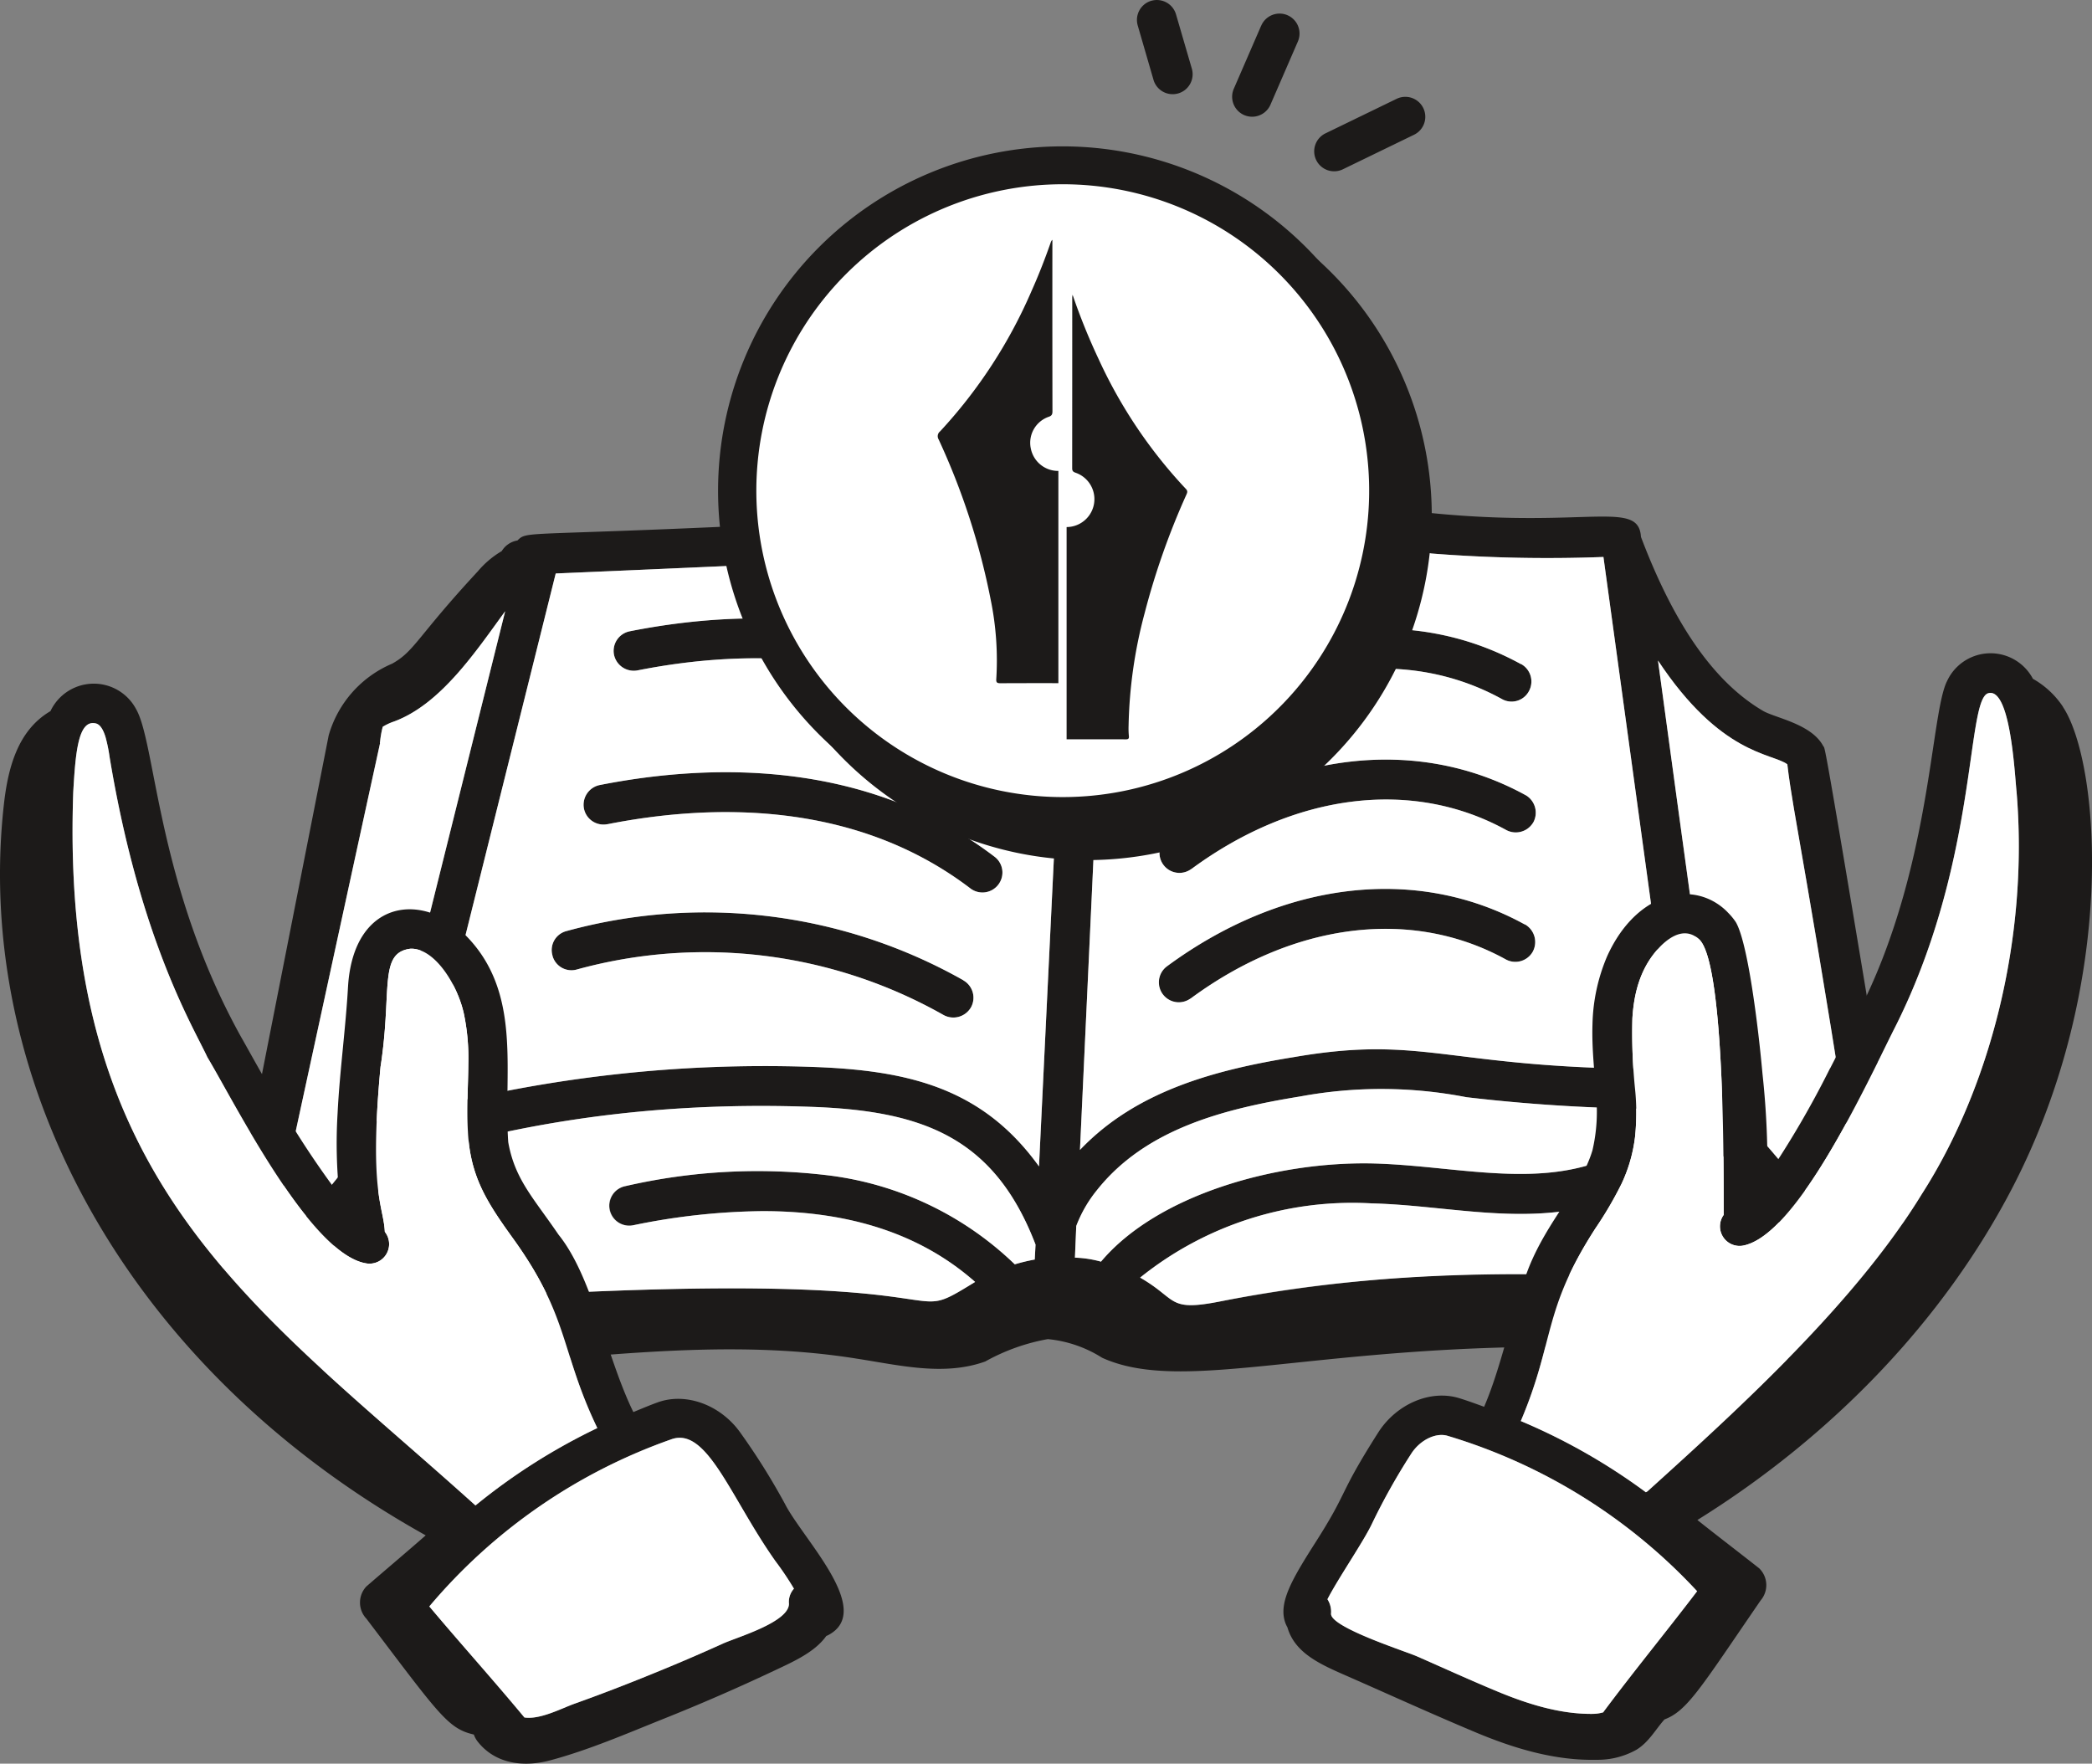
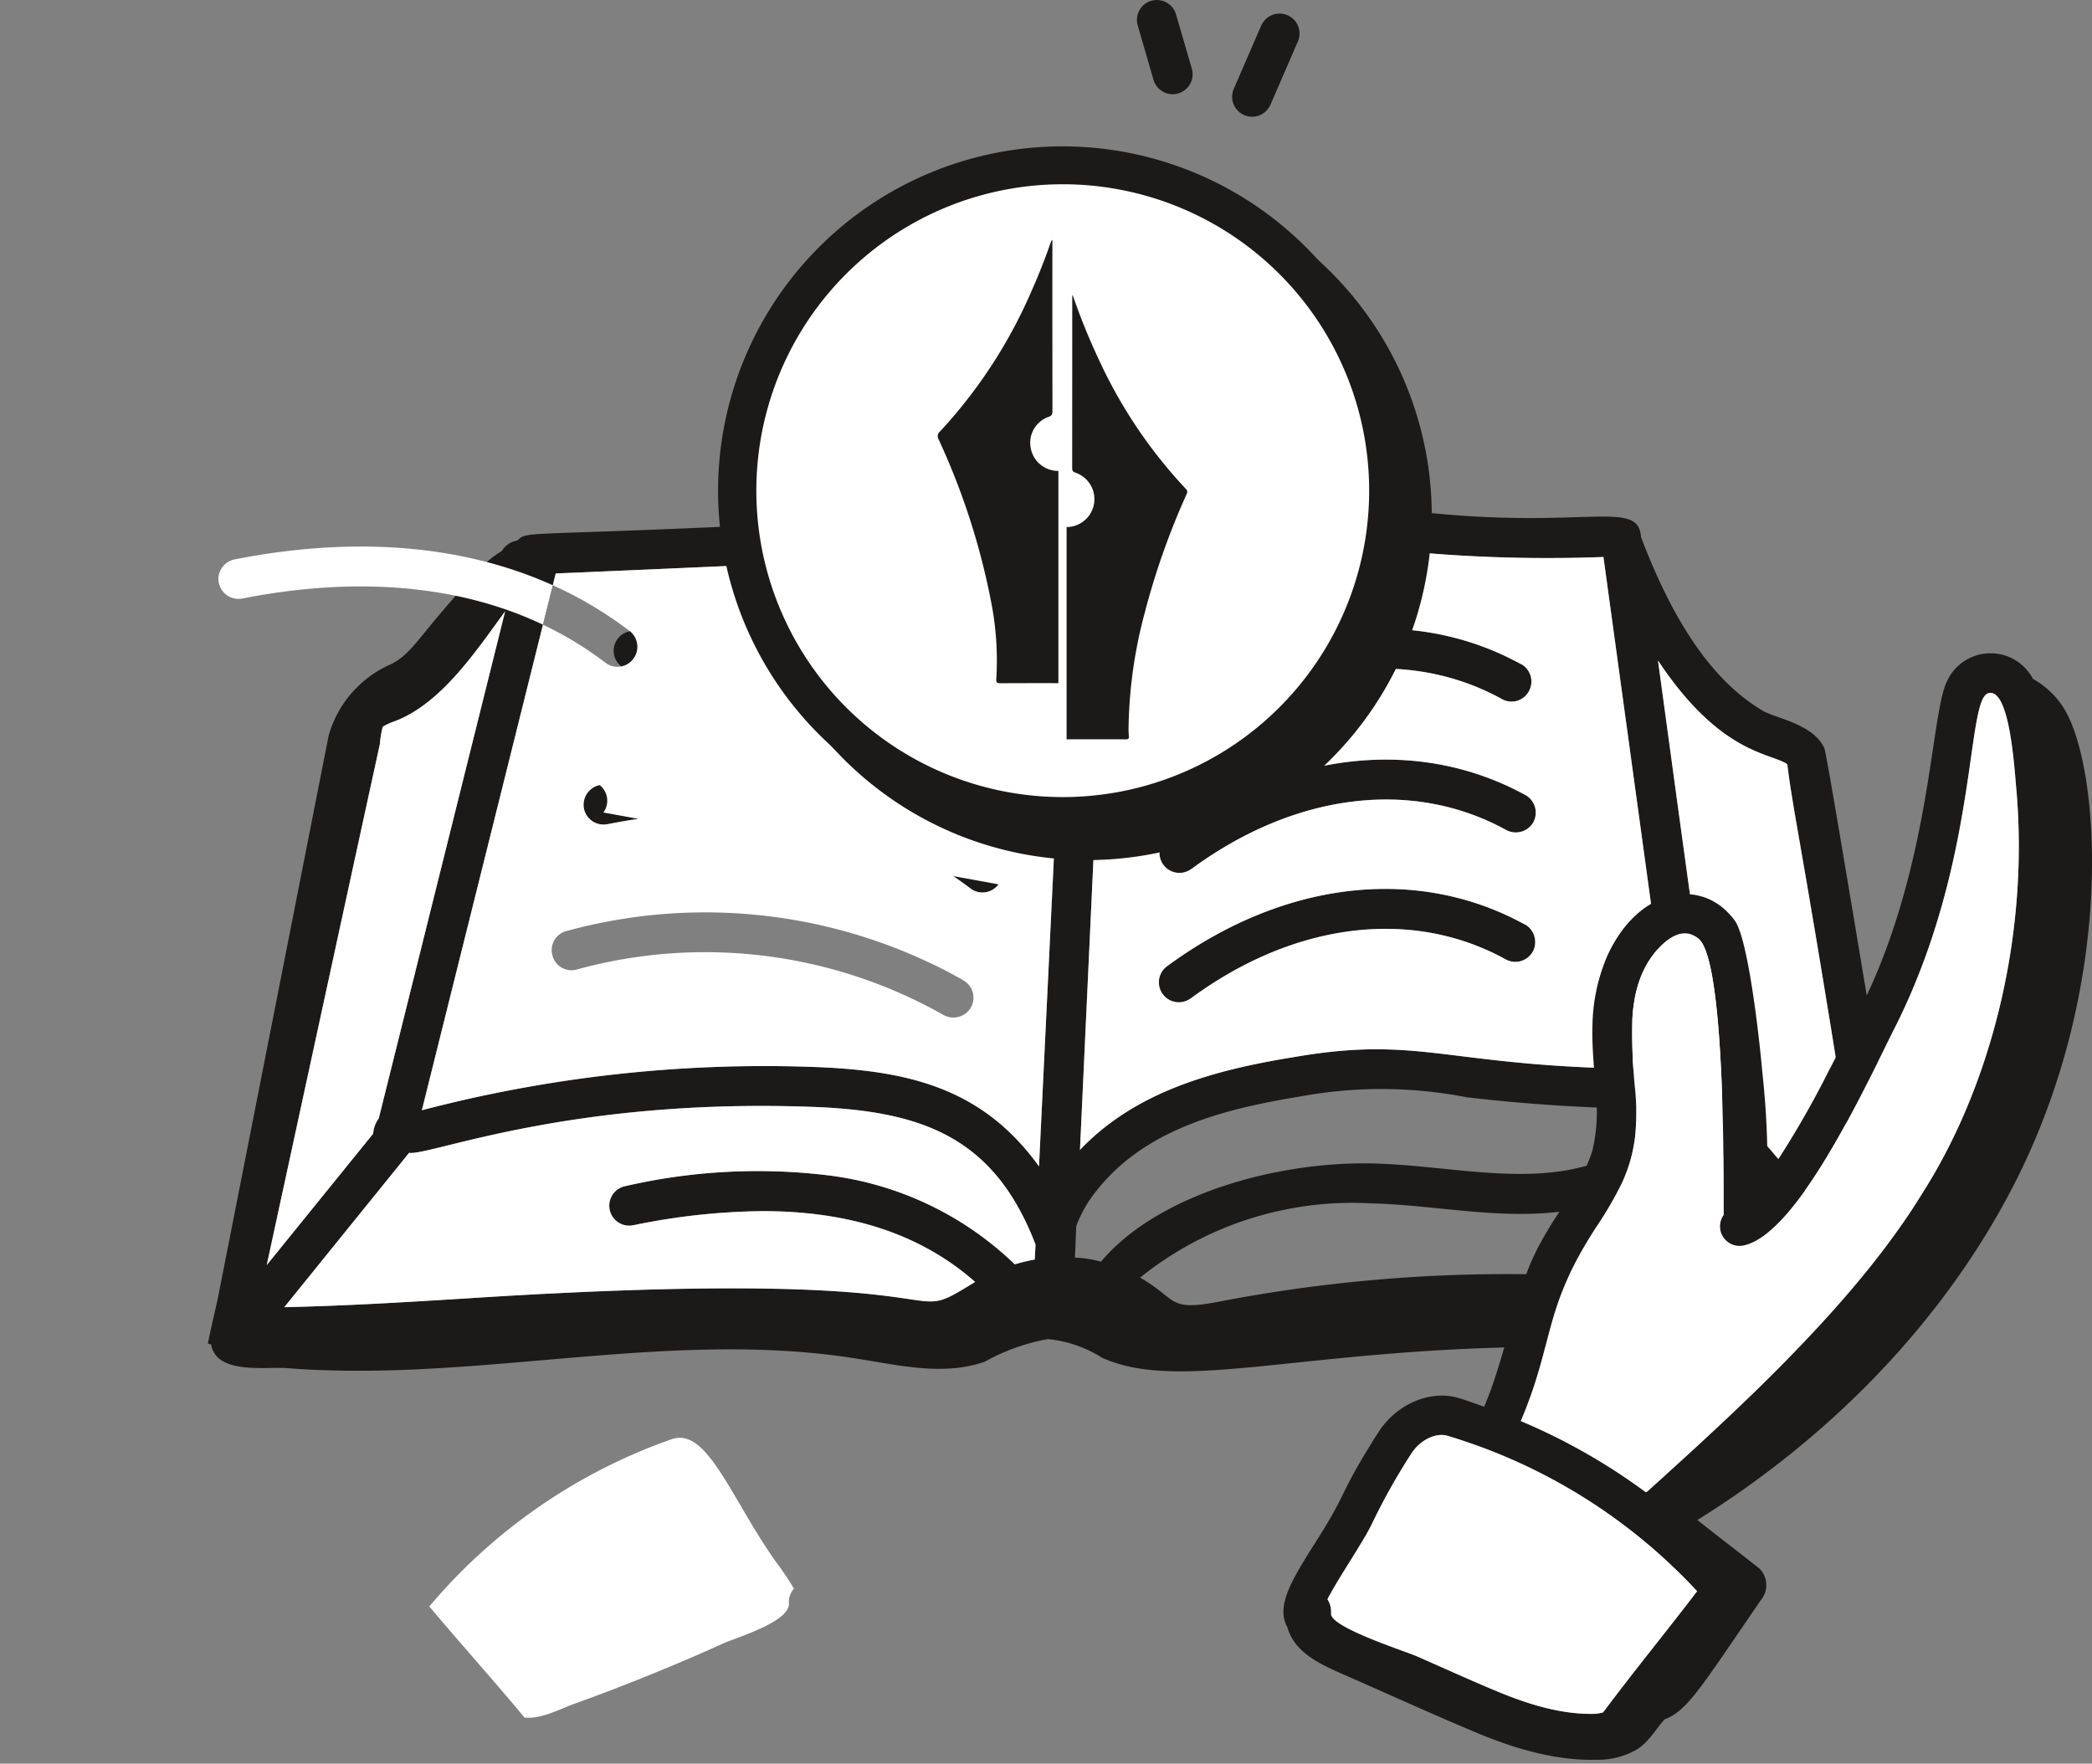
<svg xmlns="http://www.w3.org/2000/svg" width="371.731" height="313.381" viewBox="0 0 371.731 313.381">
  <rect x="0" y="0" width="371.731" height="313.381" fill="#808080" stroke="none" />
  <g id="Group_1366" data-name="Group 1366" transform="translate(5.584 0)">
    <g id="Group_1365" data-name="Group 1365">
      <path id="Path_53736" data-name="Path 53736" d="M169.479,153.819a3.543,3.543,0,0,1-4.965.755c-20.807-15.888-46.531-14.99-64.5-11.443h-.047a3.543,3.543,0,0,1-4.162-2.789,3.581,3.581,0,0,1,2.789-4.163c19.388-3.828,47.288-4.729,70.222,12.768a3.519,3.519,0,0,1,.662,4.872" transform="translate(2.37 3.314)" fill="#1c1a19" />
-       <path id="Path_53737" data-name="Path 53737" d="M164.7,175.111a3.611,3.611,0,0,1-4.871,1.323,85.98,85.98,0,0,0-65.115-8.086,3.492,3.492,0,0,1-4.351-2.41v-.048a3.478,3.478,0,0,1,2.412-4.35,93.251,93.251,0,0,1,70.553,8.7l.047.048a3.544,3.544,0,0,1,1.324,4.824" transform="translate(2.233 3.916)" fill="#1c1a19" />
      <path id="Path_53738" data-name="Path 53738" d="M261.917,165.329a3.554,3.554,0,0,1-4.871,1.275c-16.645-9.125-37.546-6.526-55.894,7-.047,0-.047.046-.094.046a3.542,3.542,0,0,1-4.114-5.767c20.618-15.182,44.356-17.971,63.507-7.471.047,0,.1.046.142.046a3.612,3.612,0,0,1,1.324,4.872" transform="translate(4.838 3.815)" fill="#1c1a19" />
      <path id="Path_53739" data-name="Path 53739" d="M174.694,127.145a3.493,3.493,0,0,1-4.918.757c-20.855-15.89-46.626-14.99-64.548-11.443a3.59,3.59,0,0,1-4.209-2.791,3.551,3.551,0,0,1,2.838-4.16c19.34-3.831,47.288-4.729,70.222,12.768a3.55,3.55,0,0,1,.615,4.87" transform="translate(2.499 2.654)" fill="#1c1a19" />
      <path id="Path_53740" data-name="Path 53740" d="M262.009,142.9a3.6,3.6,0,0,1-4.871,1.277c-16.645-9.127-37.546-6.525-55.894,7-.047,0-.047,0-.094.049a3.544,3.544,0,0,1-4.114-5.77c20.618-15.179,44.356-17.968,63.554-7.471a.168.168,0,0,0,.1.048,3.611,3.611,0,0,1,1.324,4.87" transform="translate(4.84 3.26)" fill="#1c1a19" />
      <path id="Path_53741" data-name="Path 53741" d="M261.225,120.2a3.489,3.489,0,0,1-4.822,1.277c-16.646-9.127-37.594-6.526-55.894,7a.166.166,0,0,0-.1.046,3.542,3.542,0,1,1-4.113-5.767c20.617-15.179,44.355-17.968,63.507-7.471.047,0,.094.048.142.048a3.554,3.554,0,0,1,1.276,4.87" transform="translate(4.821 2.698)" fill="#1c1a19" />
      <path id="Path_53742" data-name="Path 53742" d="M334.087,231.1c-.02-.133-.061-.348-.1-.635-.266-1.65-.871-5.708-1.588-10.555-1.506-10.227-3.484-23.907-3.792-25.65-11.3-68.136-10.637-63.217-10.965-63.832-2.08-3.976-8.567-5.011-10.739-6.292-8.608-5.062-15.7-15.177-21.653-30.876l-.051-.471c-.851-6.343-11.446-.471-42.271-4.355a62.667,62.667,0,0,0-27.617.758A47.01,47.01,0,0,0,186.7,108.728a30.663,30.663,0,0,0-8.321-9.458c-12.481-9.458-27.525-9.172-41.994-8.516C86.261,93.264,87.491,92.034,85.6,93.879a4.012,4.012,0,0,0-2.787,1.886,16.531,16.531,0,0,0-4.253,3.6c-10.791,11.631-11.211,14.183-15.228,16.406A19.723,19.723,0,0,0,52.066,128.5L32.892,225.857l-.584,2.982c-.441,1.947-.9,3.884-1.322,5.851-.133.615-.266,1.24-.389,1.855a2.491,2.491,0,0,0,.574.184c.41,2.4,2.357,3.443,4.714,3.884,3,.574,6.692.164,8.762.328.236.02.461.041.7.051,3.689.277,7.378.4,11.067.41,2.357.01,4.7-.02,7.061-.082,5.431-.164,10.873-.512,16.314-.933,2.367-.184,4.745-.379,7.112-.584,19.7-1.681,39.391-3.679,58.892-.564,7.665,1.178,15.566,3.166,22.934.523a35.658,35.658,0,0,1,11.119-3.976,21.9,21.9,0,0,1,9.643,3.31c14.726,6.681,38.438-2.685,86.571-1.906q3.428.046,7.03.174c4.909.184,10.053.461,15.453.881,2.377.184,4.816.389,7.3.625,3.874.369,7.85.81,11.969,1.322h.01l.769.092a20.548,20.548,0,0,0,8.4-.42c6.692-1.957,7.317-7.788,7.1-8.762M311.256,133.65c1.086,9.407,3.494,18.159,14.51,89.7-5.626-6.517-16.642-21.089-27.238-31.911.236-1.609.717,4.632-10.258-76.231,11.16,16.837,20.188,16.406,22.985,18.446M189.444,118.514c5.862-14.756,21.837-23.026,36.122-24.02a127.825,127.825,0,0,1,22.463,1.7,264.332,264.332,0,0,0,30.548.615l12.481,90.977c-40.14.195-43.552-6.241-67.429-2.121-13.947,2.265-28.047,5.954-38.07,16.5ZM61.2,129.868c-.051,0-.051-.051,0-.246a17.266,17.266,0,0,1,.471-2.644,9.744,9.744,0,0,1,2.039-.943c8.27-3.074,14.469-12.389,19.716-19.583L60.96,196.59a5.121,5.121,0,0,0-.994,2.7L41.049,222.639c18.015-83.179,20-92.023,20.147-92.771m116.33,91.777a31.255,31.255,0,0,0-3.546.851A57.924,57.924,0,0,0,140.973,206.7a104.529,104.529,0,0,0-36.174,1.9,3.545,3.545,0,1,0,1.414,6.948,118.047,118.047,0,0,1,22.985-2.511c13.855,0,27.187,3.269,37.731,12.584-11.805,7.276-1.855.769-47.036,1.158-.933,0-1.875.01-2.849.031-1.455.021-2.972.051-4.54.082l-1.1.031c-.123,0-.246,0-.379.01l-1.373.031c-.133,0-.266.01-.41.01-.441.01-.881.031-1.332.041-2.808.082-5.769.195-8.905.318-1.312.061-2.654.113-4.027.184l-.656.031c-1.1.051-2.2.1-3.33.164-.307.02-.615.031-.933.041-.277.02-.564.031-.851.051-.154.01-.318.02-.482.02-.82.041-1.64.092-2.48.143-.523.031-1.055.061-1.588.082l-2.49.154c-.6.031-1.23.072-1.855.113-.881.051-1.773.1-2.685.164-.369.02-.738.051-1.117.072l-4,.246-4.027.246c-.123.01-.246.01-.369.02q-2.905.169-5.841.328-3.535.2-7.081.348c-.133.01-.256.01-.389.01-1.7.082-3.4.143-5.1.2h-.031q-2.751.092-5.5.154L54,217.956,65.859,203.3l.492-.615c3.6.564,28.232-9.694,71.21-8.178,19.767.656,32.587,5.247,39.965,24.112.041.143.092.236.143.379Zm.758-16.55c-10.073-14-23.313-17.113-40.529-17.687a240.342,240.342,0,0,0-69.14,7.716L92.41,99.741c51.4-2.172,55.511-2.746,64.119-1.609,11.58,1.609,23.17,7.706,26.008,18.866Zm137.952,21.95c-1.2-.113-2.408-.215-3.6-.318q-2.951-.261-5.851-.492-3.4-.277-6.743-.512c-1.117-.082-2.224-.164-3.33-.236-1.506-.1-3.013-.2-4.509-.3-1.158-.072-2.306-.133-3.453-.195-1.25-.072-2.5-.143-3.74-.195l-.635-.031q-3.274-.169-6.538-.277c-.123,0-.256,0-.379-.01-2.224-.082-4.447-.133-6.651-.174h-.225q-3.4-.061-6.763-.061a269.936,269.936,0,0,0-53.246,4.827c-9.551,1.886-7.563-.338-14.326-4.212a60.158,60.158,0,0,1,41.144-13.189c13.281.328,26.572,3.925,40.006.184A3.559,3.559,0,0,0,275.5,205c-11.774,3.31-24.779-.092-37.926-.43-17.216-.379-38.305,5.585-48.276,17.452a19.8,19.8,0,0,0-4.632-.707l.236-5.626a22.777,22.777,0,0,1,3.689-6.384c8.649-10.873,22.5-14.418,36.174-16.642a78.908,78.908,0,0,1,29.462.143,306.534,306.534,0,0,0,37.68,2.08q.753.738,1.506,1.506c.348.348.687.7,1.025,1.055.482.492.963.994,1.424,1.5.666.707,1.332,1.424,2,2.142.625.687,1.24,1.373,1.855,2.07,1.3,1.455,2.572,2.931,3.833,4.406.543.646,1.086,1.291,1.619,1.927,0,.01.01.01.01.02s.01.01.01.02l.061.061q1,1.168,1.937,2.336c.543.646,1.066,1.291,1.588,1.927,4.038,4.919,7.757,9.6,11.088,13.516-1.209-.113-2.418-.225-3.628-.328" transform="translate(0.757 2.16)" fill="#1c1a19" />
      <path id="Path_53743" data-name="Path 53743" d="M292.308,190.757c.236-1.609.709,4.634-10.262-76.228,11.161,16.835,20.192,16.407,22.982,18.441,1.088,9.411,3.5,18.161,14.518,89.706-5.628-6.525-16.645-21.09-27.238-31.919" transform="translate(6.981 2.835)" fill="#fff" />
      <path id="Path_53744" data-name="Path 53744" d="M274.833,96.634a263.422,263.422,0,0,1-30.548-.614,127.566,127.566,0,0,0-22.462-1.7c-14.281.993-30.263,9.268-36.127,24.022l-3.879,83.651c10.025-10.545,24.118-14.235,38.067-16.5,23.88-4.114,27.285,2.319,67.432,2.129ZM196.62,123.116c20.617-15.18,44.355-17.968,63.507-7.471.048,0,.1.048.142.048a3.554,3.554,0,0,1,1.276,4.87,3.489,3.489,0,0,1-4.822,1.277c-16.645-9.127-37.594-6.526-55.894,7a.17.17,0,0,0-.1.046,3.542,3.542,0,1,1-4.113-5.767m65.635,43.694a3.554,3.554,0,0,1-4.871,1.275c-16.646-9.125-37.547-6.525-55.894,7-.047,0-.047.046-.094.046a3.543,3.543,0,0,1-4.114-5.768c20.617-15.181,44.355-17.97,63.507-7.471.047,0,.094.046.141.046a3.613,3.613,0,0,1,1.325,4.872m.094-22.983a3.6,3.6,0,0,1-4.871,1.277c-16.645-9.127-37.546-6.525-55.894,7-.047,0-.047,0-.094.049a3.544,3.544,0,0,1-4.114-5.77c20.618-15.179,44.356-17.968,63.554-7.471a.168.168,0,0,0,.1.048,3.611,3.611,0,0,1,1.324,4.87" transform="translate(4.5 2.334)" fill="#fff" />
-       <path id="Path_53745" data-name="Path 53745" d="M316.137,224.854c-38.587-3.547-73.957-5.343-109.282,1.7-9.552,1.891-7.567-.333-14.328-4.21a60.187,60.187,0,0,1,41.14-13.193c13.288.33,26.576,3.925,40.006.189a3.558,3.558,0,0,0-1.892-6.855c-11.775,3.308-24.78-.1-37.925-.427-17.213-.379-38.3,5.581-48.28,17.448a19.464,19.464,0,0,0-4.634-.709l.236-5.627a23.213,23.213,0,0,1,3.688-6.384c8.654-10.875,22.51-14.421,36.176-16.645a79.09,79.09,0,0,1,29.46.143,304.643,304.643,0,0,0,37.688,2.08c10.687,10.545,20.334,23.549,27.947,32.485" transform="translate(4.479 4.674)" fill="#fff" />
      <path id="Path_53746" data-name="Path 53746" d="M177.337,216.414l-.142,2.646a32.268,32.268,0,0,0-3.546.853,57.9,57.9,0,0,0-33.007-15.793,104.59,104.59,0,0,0-36.175,1.891,3.547,3.547,0,1,0,1.418,6.95,118.36,118.36,0,0,1,22.982-2.5c13.855,0,27.191,3.262,37.735,12.579-14.66,9.03,4.208-3.171-90.415,2.93-10.639.663-21.515,1.326-32.343,1.561L66.023,200.1c3.594.568,28.23-9.693,71.215-8.181,19.765.663,32.58,5.248,39.957,24.117.048.141.1.236.142.379" transform="translate(1.085 4.746)" fill="#fff" />
      <path id="Path_53747" data-name="Path 53747" d="M83.168,105.991l-22.462,90.13a5.067,5.067,0,0,0-.993,2.7L40.8,222.175C58.815,139,60.8,130.155,60.943,129.4c-.047,0-.047-.048,0-.238a17.258,17.258,0,0,1,.473-2.646,9.9,9.9,0,0,1,2.033-.947c8.276-3.073,14.471-12.39,19.719-19.578" transform="translate(1.01 2.623)" fill="#fff" />
-       <path id="Path_53748" data-name="Path 53748" d="M155.608,97.884c-8.606-1.135-12.719-.568-64.121,1.608L67.7,194.87a240.145,240.145,0,0,1,69.135-7.708c17.213.569,30.454,3.688,40.525,17.685l4.256-88.1c-2.837-11.159-14.422-17.259-26.008-18.867m9.647,78.734a3.611,3.611,0,0,1-4.871,1.323,85.98,85.98,0,0,0-65.115-8.086,3.492,3.492,0,0,1-4.351-2.41V167.4a3.478,3.478,0,0,1,2.412-4.35,93.251,93.251,0,0,1,70.553,8.7l.047.048a3.543,3.543,0,0,1,1.324,4.824m4.918-21.894a3.542,3.542,0,0,1-4.965.755c-20.807-15.888-46.531-14.99-64.5-11.443h-.047a3.542,3.542,0,0,1-4.162-2.789,3.581,3.581,0,0,1,2.789-4.163c19.388-3.828,47.287-4.729,70.222,12.768a3.52,3.52,0,0,1,.662,4.872m5.344-27.333a3.493,3.493,0,0,1-4.918.757c-20.855-15.89-46.626-14.99-64.548-11.443a3.59,3.59,0,0,1-4.209-2.791,3.551,3.551,0,0,1,2.838-4.16c19.34-3.831,47.288-4.729,70.222,12.768a3.55,3.55,0,0,1,.615,4.87" transform="translate(1.676 2.409)" fill="#fff" />
+       <path id="Path_53748" data-name="Path 53748" d="M155.608,97.884c-8.606-1.135-12.719-.568-64.121,1.608L67.7,194.87a240.145,240.145,0,0,1,69.135-7.708c17.213.569,30.454,3.688,40.525,17.685l4.256-88.1c-2.837-11.159-14.422-17.259-26.008-18.867m9.647,78.734a3.611,3.611,0,0,1-4.871,1.323,85.98,85.98,0,0,0-65.115-8.086,3.492,3.492,0,0,1-4.351-2.41V167.4a3.478,3.478,0,0,1,2.412-4.35,93.251,93.251,0,0,1,70.553,8.7l.047.048a3.543,3.543,0,0,1,1.324,4.824m4.918-21.894a3.542,3.542,0,0,1-4.965.755c-20.807-15.888-46.531-14.99-64.5-11.443h-.047a3.542,3.542,0,0,1-4.162-2.789,3.581,3.581,0,0,1,2.789-4.163a3.52,3.52,0,0,1,.662,4.872m5.344-27.333a3.493,3.493,0,0,1-4.918.757c-20.855-15.89-46.626-14.99-64.548-11.443a3.59,3.59,0,0,1-4.209-2.791,3.551,3.551,0,0,1,2.838-4.16c19.34-3.831,47.288-4.729,70.222,12.768a3.55,3.55,0,0,1,.615,4.87" transform="translate(1.676 2.409)" fill="#fff" />
      <path id="Path_53749" data-name="Path 53749" d="M97.984,273.223a12.129,12.129,0,0,0,4.067,4.374,4.1,4.1,0,0,0,4.138-7.079c-.157-.106-.308-.213-.459-.326l.83.64a8.408,8.408,0,0,1-1.33-1.315l.64.829a8.474,8.474,0,0,1-.808-1.261,4.131,4.131,0,0,0-5.608-1.471,4.191,4.191,0,0,0-1.471,5.608" transform="translate(2.412 6.61)" fill="#1c1a19" />
-       <path id="Path_53750" data-name="Path 53750" d="M139.571,264.458A119.69,119.69,0,0,0,131.6,251.7c-3.491-4.977-9.681-7.28-14.734-5.45-1.464.529-2.892,1.139-4.325,1.726-4.866-9.956-7.216-24-13.305-31.537-4.417-6.495-7.761-9.8-8.924-16.417-.027-.36-.051-.729-.067-1.1-.206-3.864-.033-7.918-.039-11.964,0-8.892-.842-17.774-8.5-24.677a15.22,15.22,0,0,0-5.446-3.1c-6.525-2.021-13.31,1.5-14.344,12.229-.032.338-.055.688-.079,1.038-.2,3.58-.555,7.162-.9,10.766-.374,3.85-.754,7.731-.951,11.686a88.052,88.052,0,0,0,.318,14.5A161.255,161.255,0,0,1,49.18,192.472c-3.179-5.42-5.654-9.979-6.311-11.092-1.131-2.035-2.181-4.066-3.151-6.072-11.846-24.55-12.275-46.543-15.523-52.215a8.51,8.51,0,0,0-15.23.336C3.079,126.866,1.4,133.693.692,139.993c-5.373,47.94,20.638,99.59,74.954,129.889-3.44,3.018-7.063,6.062-10.557,9.091a4.179,4.179,0,0,0,.017,5.716c12.718,16.749,14.412,19.463,18.9,20.54l.19.046a4.418,4.418,0,0,0,.675,1.242c3.185,4.045,8.264,4.6,12.985,3.319,6.749-1.815,13.415-4.688,19.884-7.286q10.068-4.015,19.888-8.651c3.394-1.6,7.156-3.262,9.2-6.141a3.885,3.885,0,0,0,.364-.162c8.159-4.336-4.294-16.814-7.627-23.138M13.016,137.8c.4-6.869.851-12.934,4-12.191.83.187,1.366,1.226,1.736,2.43a27.21,27.21,0,0,1,.718,3.522c5.027,30.367,13.7,45.955,16.757,52.082.236.471.442.874.6,1.238.842,1.409,1.9,3.294,3.125,5.483,6.25,11.142,16.879,29.931,25.179,31.2a3.481,3.481,0,0,0,3.248-5.618c-.176-3.858-2.054-6.033-1.439-19.824.116-2.689.337-5.827.679-9.506.136-.84.246-1.654.34-2.439,1.492-11.845-.4-17.869,4.981-18.533,4.336-.16,8.443,6.538,9.515,11.689a38.377,38.377,0,0,1,.761,8.764c-.028,3.945-.313,8.041-.07,12.1a.037.037,0,0,1,.005.032c.422,7.96,3.4,12.5,8.062,18.966,10.016,13.92,8.351,19.938,14.929,33.622A107.66,107.66,0,0,0,84.488,264.57c-39.408-35.5-73.924-57.06-71.471-126.77M140.192,281.962c.133,3.309-9.188,6-11.75,7.157q-6.285,2.847-12.691,5.439c-4.525,1.846-9.1,3.608-13.7,5.251-2.278.816-6.077,2.849-8.866,2.433-5.669-6.824-11.258-13.016-16.9-19.73a99.292,99.292,0,0,1,42.942-29.679c6.387-2.384,10.546,10.3,18.546,21.61a53.783,53.783,0,0,1,3.3,4.913,3.5,3.5,0,0,0-.893,2.606" transform="translate(-5.584 2.934)" fill="#1c1a19" />
-       <path id="Path_53751" data-name="Path 53751" d="M105.831,250.648A107.624,107.624,0,0,0,84.177,264.4c-39.408-35.5-73.924-57.06-71.472-126.77.4-6.869.851-12.934,4-12.191.831.187,1.367,1.226,1.736,2.431a27.142,27.142,0,0,1,.718,3.522c5.027,30.366,13.7,45.954,16.758,52.081.235.471.441.875.6,1.238.842,1.409,1.9,3.294,3.125,5.483,6.249,11.142,16.878,29.931,25.179,31.2a3.48,3.48,0,0,0,3.247-5.617c-.176-3.859-2.053-6.034-1.439-19.825.116-2.689.337-5.827.679-9.506.136-.84.247-1.654.341-2.439,1.491-11.845-.4-17.869,4.981-18.533,4.335-.16,8.443,6.538,9.514,11.689a38.434,38.434,0,0,1,.762,8.764c-.028,3.945-.313,8.041-.07,12.1a.037.037,0,0,1,0,.032c.422,7.96,3.4,12.5,8.063,18.966,10.015,13.92,8.35,19.938,14.928,33.622" transform="translate(-5.273 3.103)" fill="#fff" />
      <path id="Path_53752" data-name="Path 53752" d="M138.349,278.726c.133,3.309-9.188,6-11.75,7.157q-6.285,2.847-12.691,5.439c-4.525,1.846-9.1,3.608-13.7,5.251-2.278.816-6.077,2.849-8.866,2.433-5.669-6.824-11.258-13.016-16.9-19.73A99.292,99.292,0,0,1,117.391,249.6c6.387-2.384,10.546,10.3,18.546,21.61a53.783,53.783,0,0,1,3.3,4.913,3.5,3.5,0,0,0-.893,2.606" transform="translate(-3.742 6.171)" fill="#fff" />
      <path id="Path_53753" data-name="Path 53753" d="M315.006,186.985l-.772.055h-.01a166.969,166.969,0,0,1-11.134,19.09,150.411,150.411,0,0,0-.87-18.126c-2.479.238-4.913.5-7.283.765.463,10.753.379,21.487.4,24.291a3.479,3.479,0,0,0,3.512,5.45c8.267-1.674,18.433-21.612,24.333-33.528a20.536,20.536,0,0,1-8.172,2m40.6-64.176.006-.023a15.62,15.62,0,0,0-5.34-4.972,8.513,8.513,0,0,0-15.253.4c-2.512,4.95-2.757,24.929-10.3,46.156a104.889,104.889,0,0,1-5.518,12.865c-1.465,2.9-3.15,6.293-4.968,9.806h-.01a166.969,166.969,0,0,1-11.134,19.09,150.411,150.411,0,0,0-.87-18.126c-.383-4.215-.88-8.586-1.452-12.588-.942-6.684-2.088-12.319-3.286-14.363a11.061,11.061,0,0,0-1.44-1.737l.008-.012a.032.032,0,0,1-.023-.006c0-.01-.012-.008-.013-.017a10.627,10.627,0,0,0-1.954-1.586c-6.052-3.844-14.816-.9-19.473,9.488a32.5,32.5,0,0,0-2.575,11.995c-.147,4.495.411,8.75.649,12.805a30.1,30.1,0,0,1-.655,9.612c-2.031,6.8-7.9,12.3-11.33,20.891-2.906,7.51-4.653,17.082-7.918,24.681-1.457-.524-2.918-1.067-4.4-1.522-5.128-1.59-11.21,1.021-14.451,6.142-7.176,11.295-5.143,10.09-10.984,19.27-4.145,6.495-6.621,10.655-5.6,14.164a5.063,5.063,0,0,0,.481,1.138c1.34,4.688,6.062,6.67,10.9,8.785,7.5,3.295,14.971,6.7,22.53,9.866,6.755,2.833,14.026,5.045,21.425,4.883a14.092,14.092,0,0,0,7.169-1.787c2.2-1.353,3.354-3.557,4.975-5.382,4.075-1.545,6.383-5.548,17.092-21.155a4.167,4.167,0,0,0-.262-5.7c-3.629-2.86-7.395-5.725-10.981-8.583,24.213-15.064,43.835-35.7,55.916-58.931,19-36.541,15.557-75.762,9.039-85.548M274.129,301.17a1.9,1.9,0,0,0-.195.288,6.924,6.924,0,0,1-1.742.273c-5.793.1-11.59-1.713-16.884-3.9-4.866-2.018-9.659-4.2-14.481-6.324-2.142-.934-15.406-5.165-15.266-7.581a4.136,4.136,0,0,0-.638-2.559c1.879-3.681,6.466-10.323,7.944-13.488a113.571,113.571,0,0,1,6.93-12.354c1.537-2.425,4.374-3.847,6.5-3.192a99.384,99.384,0,0,1,44.31,27.6c-5.465,7.177-11.1,14.032-16.482,21.236m73.234-163.385c2.221,26.339-4.791,52.859-16.869,71.652-11.719,19.14-31.973,37.637-48.722,52.769-.1.039-.167.1-.275.147a107.423,107.423,0,0,0-22.22-12.651c6.1-14.363,3.8-19.61,13.3-34.294a66.287,66.287,0,0,0,4.6-7.857,27.016,27.016,0,0,0,2.414-8.438,41.907,41.907,0,0,0,0-8.286,98.409,98.409,0,0,1-.483-12.7c.3-4.828,1.563-9.39,5.173-12.975,2.062-1.974,4.441-3,6.586-1.132,1.52,1.231,2.517,6.028,3.177,12.172.417,3.844.695,8.215.887,12.582.463,10.753.379,21.487.4,24.291a3.479,3.479,0,0,0,3.512,5.45c8.267-1.674,18.433-21.612,24.333-33.528.855-1.74,1.627-3.308,2.282-4.624,1.018-1.98,1.95-3.965,2.815-5.926,12.1-27.53,10.322-52.964,14.057-54.059,3.929-1.111,4.69,14.072,5.03,17.409m-32.357,49.2-.772.055h-.01a166.969,166.969,0,0,1-11.134,19.09,150.411,150.411,0,0,0-.87-18.126c-2.479.238-4.913.5-7.283.765.463,10.753.379,21.487.4,24.291a3.479,3.479,0,0,0,3.512,5.45c8.267-1.674,18.433-21.612,24.333-33.528a20.536,20.536,0,0,1-8.172,2" transform="translate(5.373 2.804)" fill="#1c1a19" />
      <path id="Path_53754" data-name="Path 53754" d="M346.344,137.614c2.221,26.34-4.792,52.86-16.869,71.652-11.719,19.14-31.974,37.638-48.723,52.769-.1.04-.166.106-.274.147a107.418,107.418,0,0,0-22.22-12.65c6.1-14.364,3.8-19.61,13.3-34.294a66.434,66.434,0,0,0,4.6-7.858,27.046,27.046,0,0,0,2.414-8.437,41.829,41.829,0,0,0,0-8.286,98.426,98.426,0,0,1-.483-12.7c.3-4.827,1.563-9.39,5.173-12.975,2.062-1.973,4.44-3,6.586-1.131,1.52,1.231,2.517,6.028,3.176,12.172.418,3.844.695,8.214.888,12.581.463,10.754.379,21.487.4,24.291a3.479,3.479,0,0,0,3.512,5.45c8.267-1.674,18.433-21.612,24.333-33.527.854-1.74,1.626-3.308,2.281-4.624,1.019-1.98,1.951-3.965,2.816-5.927,12.1-27.53,10.322-52.963,14.056-54.059,3.93-1.111,4.691,14.073,5.032,17.41" transform="translate(6.392 2.974)" fill="#fff" />
      <path id="Path_53755" data-name="Path 53755" d="M290.421,276.579c-5.464,7.177-11.1,14.032-16.481,21.236a1.906,1.906,0,0,0-.2.288,6.916,6.916,0,0,1-1.742.273c-5.793.1-11.59-1.713-16.884-3.9-4.866-2.017-9.658-4.2-14.481-6.323-2.142-.935-15.405-5.165-15.266-7.581a4.121,4.121,0,0,0-.638-2.559c1.88-3.681,6.466-10.324,7.944-13.489a113.834,113.834,0,0,1,6.931-12.353c1.537-2.425,4.373-3.847,6.5-3.192a99.376,99.376,0,0,1,44.31,27.6" transform="translate(5.562 6.159)" fill="#fff" />
      <path id="Path_53756" data-name="Path 53756" d="M184.6,29.841A60.969,60.969,0,1,1,123.633,90.81,60.968,60.968,0,0,1,184.6,29.841" transform="translate(3.06 0.739)" fill="#1c1a19" />
      <path id="Path_53757" data-name="Path 53757" d="M184.576,36.424a54.447,54.447,0,1,0,21.2,4.277,54.48,54.48,0,0,0-21.2-4.277m0-6.732a61.2,61.2,0,1,1-61.2,61.2A61.2,61.2,0,0,1,184.576,29.692Z" transform="translate(3.054 0.735)" fill="#1c1a19" />
      <path id="Path_53758" data-name="Path 53758" d="M180.29,25.529A60.969,60.969,0,1,1,119.321,86.5,60.968,60.968,0,0,1,180.29,25.529" transform="translate(2.953 0.632)" fill="#fff" />
      <path id="Path_53759" data-name="Path 53759" d="M180.264,32.112a54.447,54.447,0,1,0,21.2,4.277,54.48,54.48,0,0,0-21.2-4.277m0-6.732a61.2,61.2,0,1,1-61.2,61.2A61.2,61.2,0,0,1,180.264,25.38Z" transform="translate(2.947 0.628)" fill="#1c1a19" />
      <path id="Path_53760" data-name="Path 53760" d="M200.687,85.6a85.762,85.762,0,0,1-15.532-23.13,111.1,111.1,0,0,1-4.593-11.362c-.04.284-.059.354-.059.423q0,15.213-.011,30.425c0,.508.219.641.629.788a4.962,4.962,0,0,1-1.591,9.644H179.5V130.1q2.438,0,4.877,0c1.863,0,3.723-.013,5.586.008.467.006.664-.09.6-.611a14.043,14.043,0,0,1-.051-1.762,83.213,83.213,0,0,1,2.846-20.02,131.49,131.49,0,0,1,7.4-21.029c.169-.379.328-.674-.074-1.092Z" transform="translate(4.443 1.265)" fill="#1c1a19" />
      <path id="Path_53761" data-name="Path 53761" d="M173.673,78.569a4.887,4.887,0,0,1,3.205-5.539c.564-.195.66-.464.66-1q-.025-14.735-.013-29.469v-.984a1.14,1.14,0,0,0-.307.516c-1.013,2.888-2.121,5.738-3.372,8.531a87.82,87.82,0,0,1-16.27,24.994,1.092,1.092,0,0,0-.26,1.437,124.862,124.862,0,0,1,9.265,28.563,53.6,53.6,0,0,1,.979,13.956c-.055.694.138.8.77.8q5.129-.025,10.261-.012V82.648a4.938,4.938,0,0,1-4.915-4.079Z" transform="translate(3.89 1.029)" fill="#1c1a19" />
-       <path id="Path_53762" data-name="Path 53762" d="M224.456,23.271a3.547,3.547,0,1,0,3.093,6.384l12.6-6.115a3.547,3.547,0,1,0-3.093-6.384Z" transform="translate(5.506 0.416)" fill="#1c1a19" />
      <path id="Path_53763" data-name="Path 53763" d="M213.342,4.551,208.5,15.711a3.551,3.551,0,1,0,6.511,2.838l4.838-11.155a3.547,3.547,0,1,0-6.5-2.837Z" transform="translate(5.153 0.06)" fill="#1c1a19" />
      <path id="Path_53764" data-name="Path 53764" d="M194.25.138a3.546,3.546,0,0,0-2.411,4.4l2.8,9.651a3.548,3.548,0,0,0,6.815-1.977l-2.814-9.656a3.546,3.546,0,0,0-4.4-2.411Z" transform="translate(4.745 0)" fill="#1c1a19" />
    </g>
  </g>
</svg>